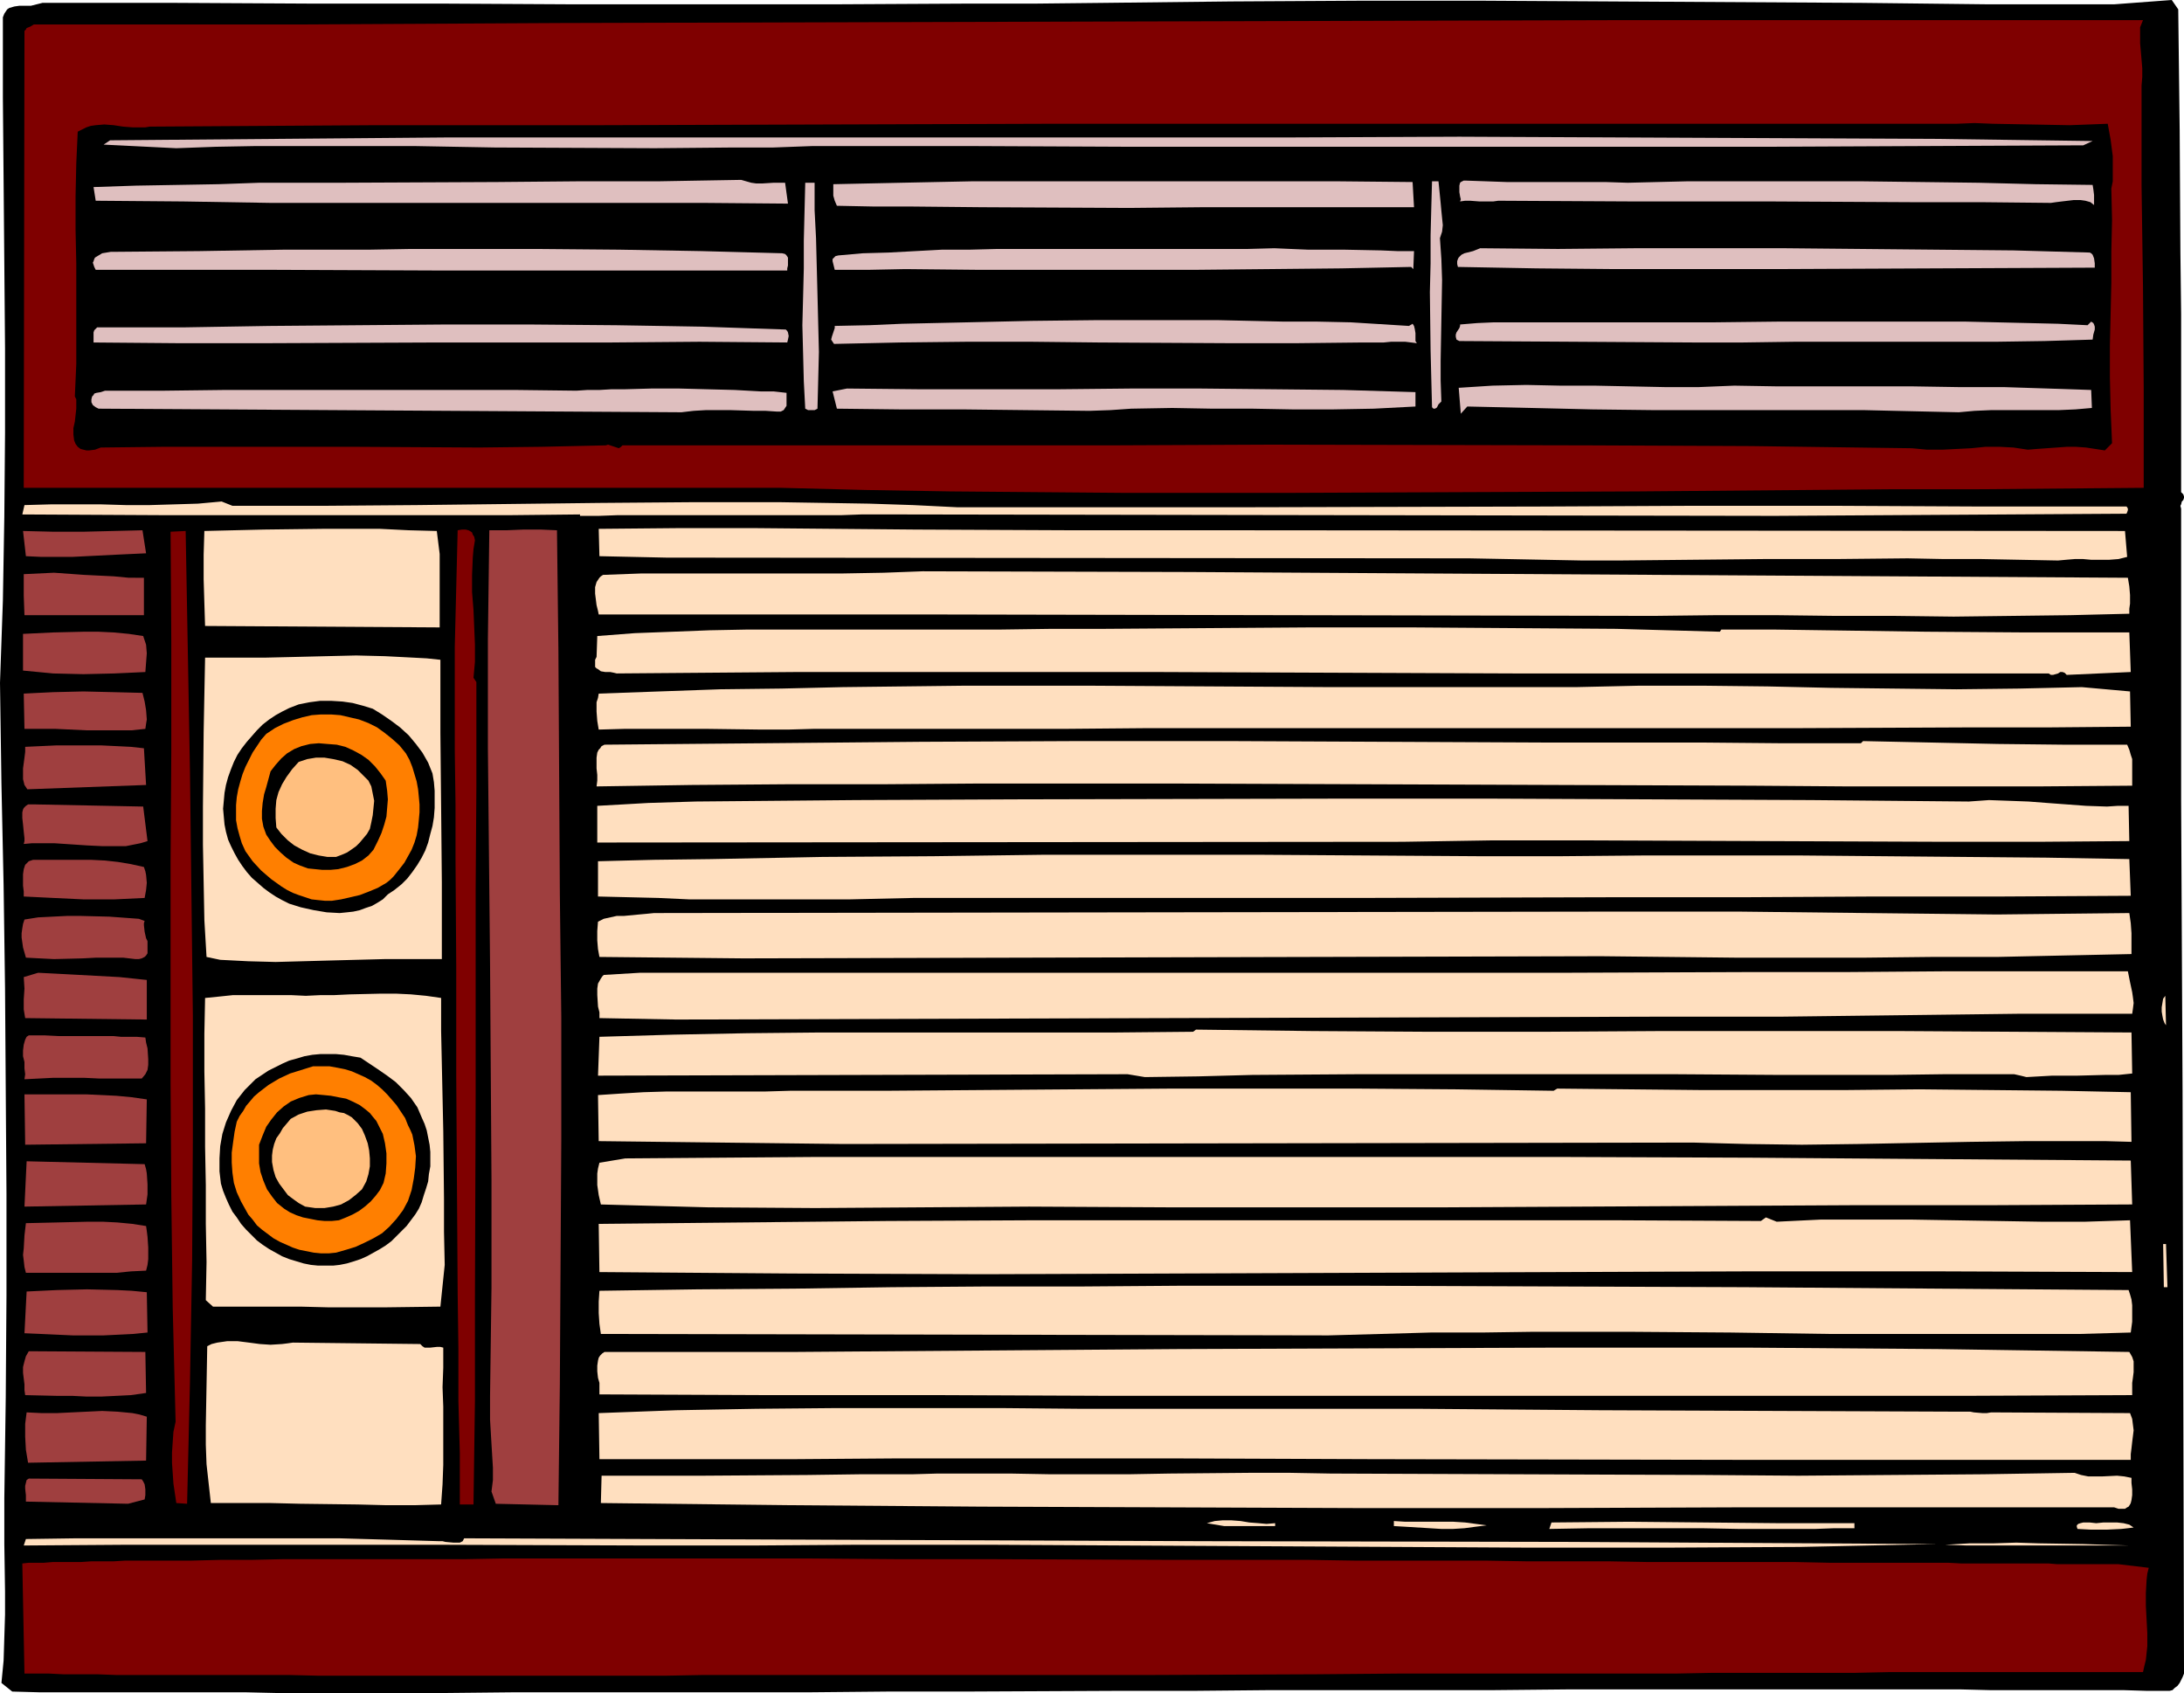
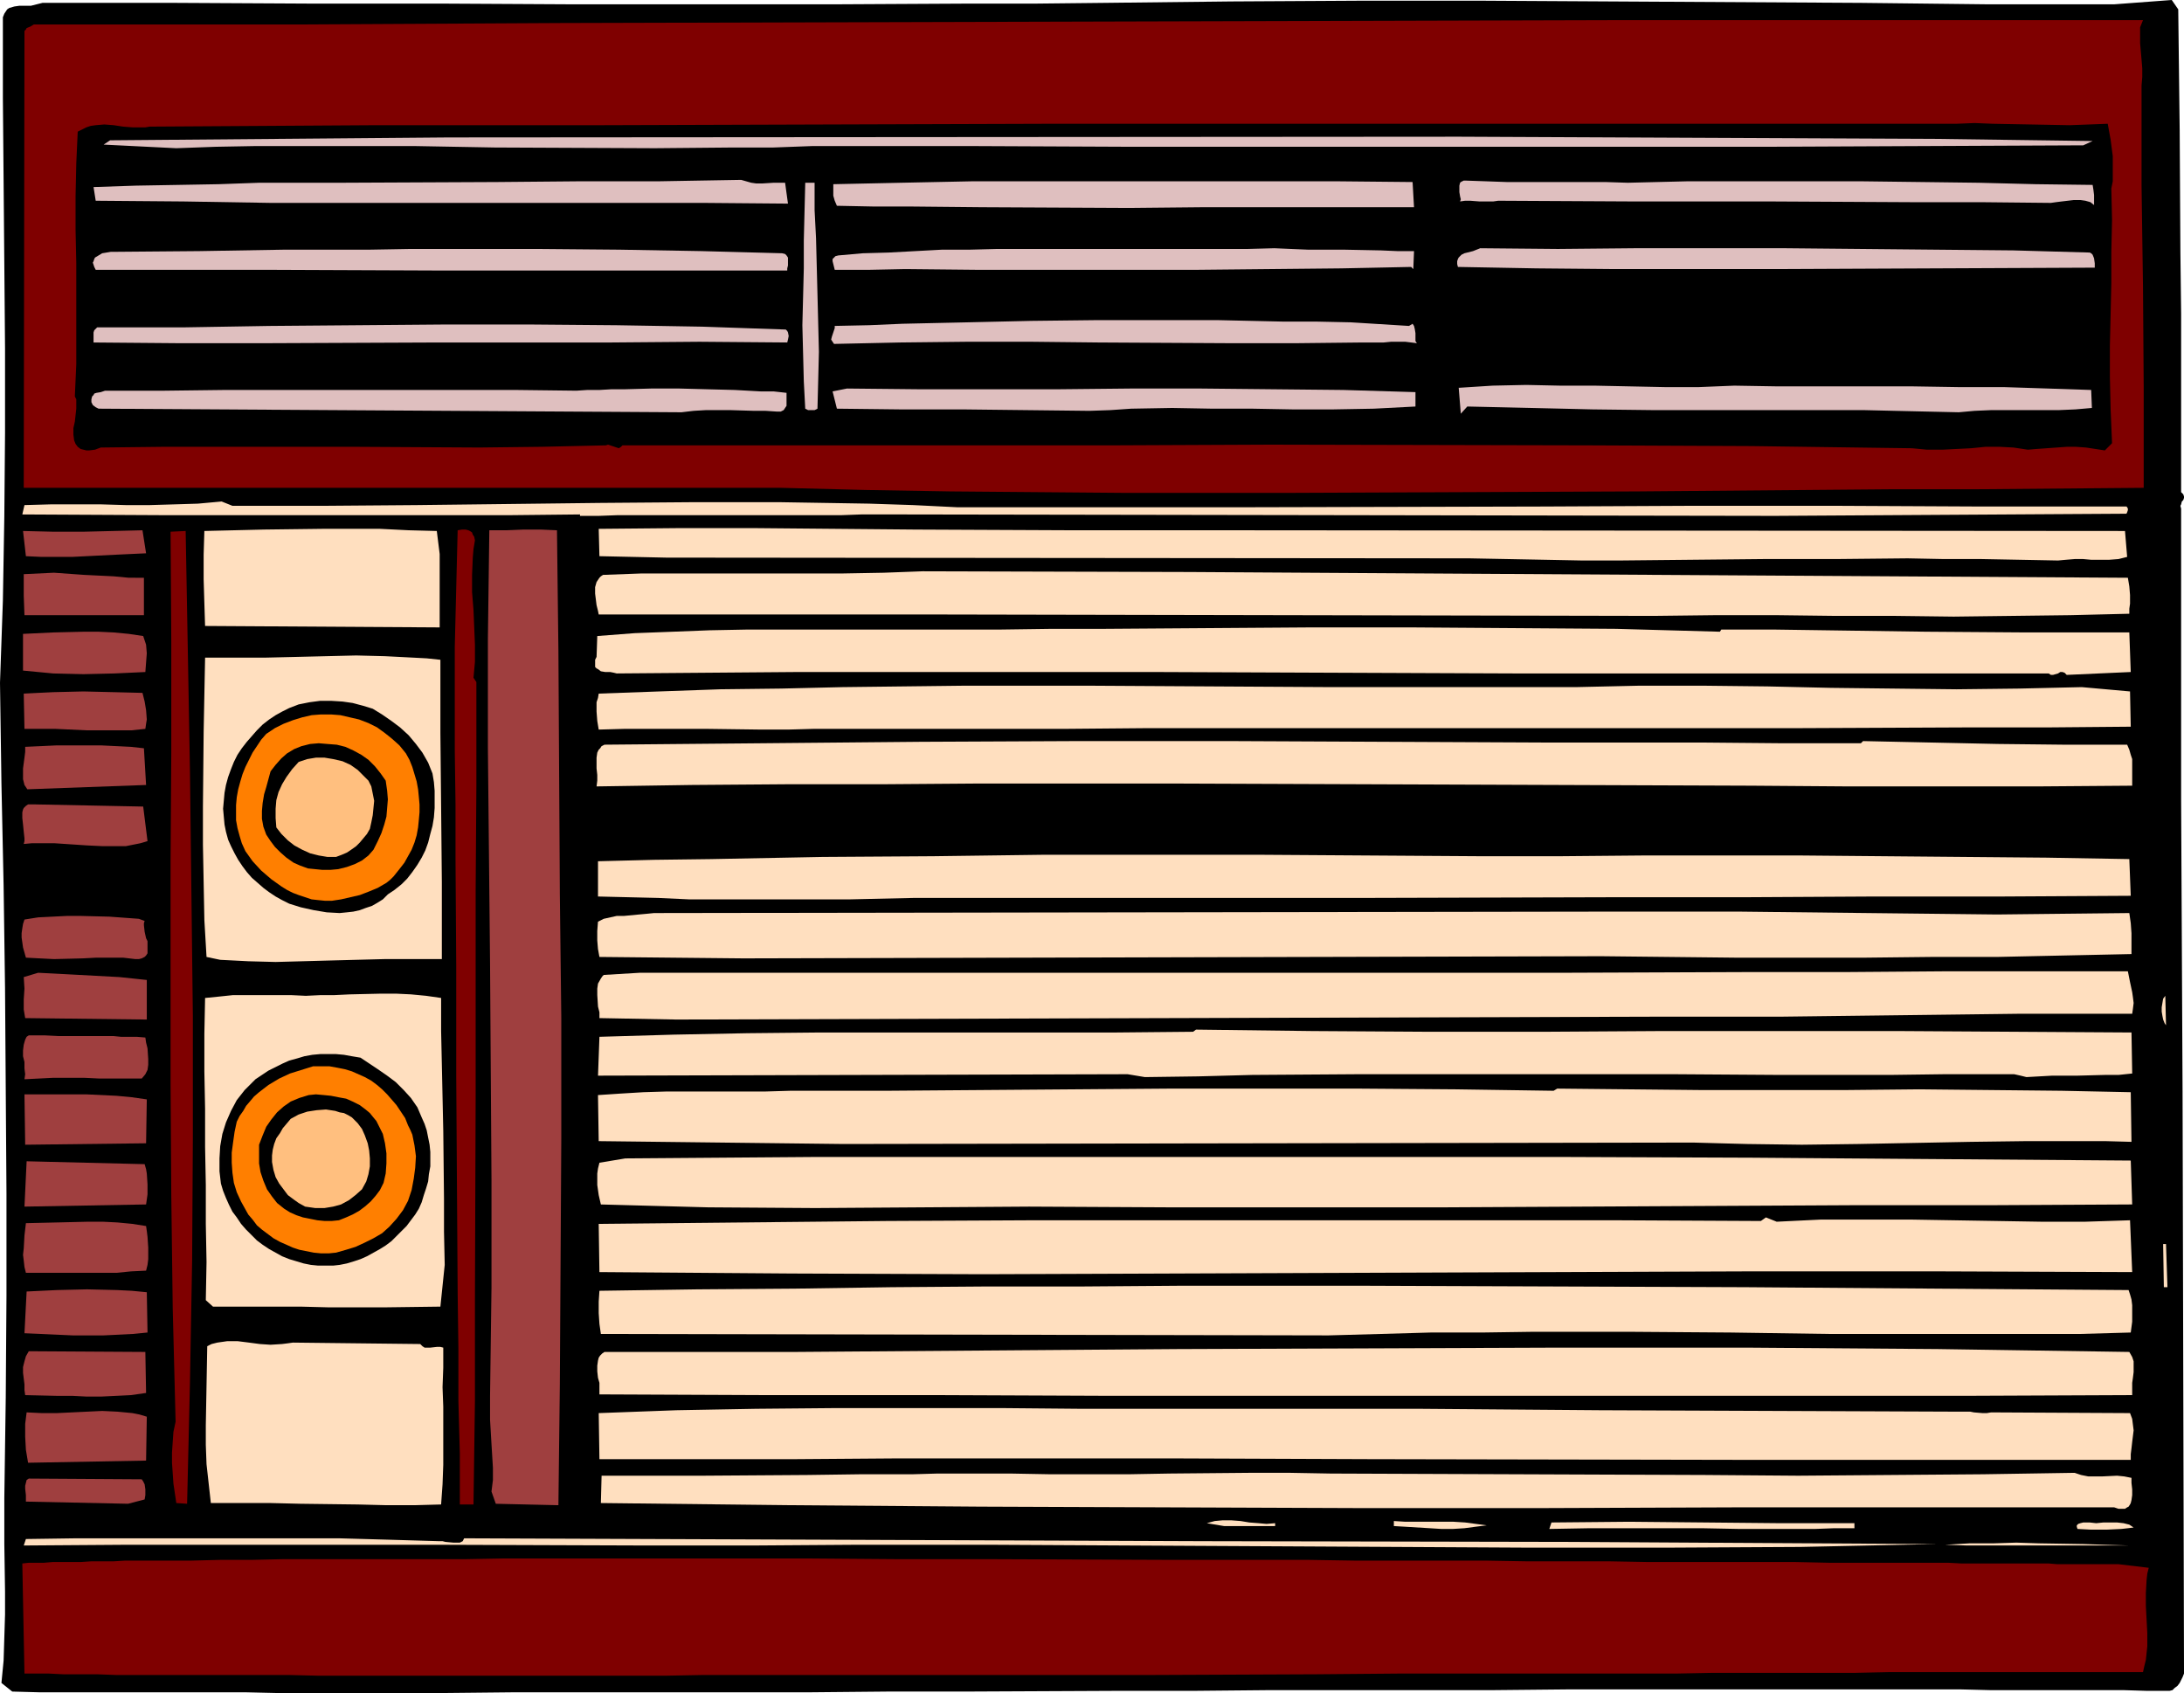
<svg xmlns="http://www.w3.org/2000/svg" xmlns:ns1="http://sodipodi.sourceforge.net/DTD/sodipodi-0.dtd" xmlns:ns2="http://www.inkscape.org/namespaces/inkscape" version="1.0" width="129.766mm" height="100.594mm" id="svg77" ns1:docname="Air Conditioner 11.wmf">
  <ns1:namedview id="namedview77" pagecolor="#ffffff" bordercolor="#000000" borderopacity="0.25" ns2:showpageshadow="2" ns2:pageopacity="0.0" ns2:pagecheckerboard="0" ns2:deskcolor="#d1d1d1" ns2:document-units="mm" />
  <defs id="defs1">
    <pattern id="WMFhbasepattern" patternUnits="userSpaceOnUse" width="6" height="6" x="0" y="0" />
  </defs>
  <path style="fill:#000000;fill-opacity:1;fill-rule:evenodd;stroke:none" d="m 247.894,0.646 28.603,-0.323 28.442,-0.162 h 28.442 l 28.28,0.162 56.398,0.323 28.28,0.323 h 28.442 L 487.708,0 l 1.454,2.101 0.162,13.573 0.162,13.573 0.162,27.469 0.162,13.734 v 13.573 13.411 13.088 l 0.485,0.485 0.162,0.485 v 0.323 l -0.162,0.485 -0.323,0.323 -0.162,0.646 -0.162,0.323 0.162,0.646 v 65.44 l 0.323,65.44 0.162,65.278 0.162,64.794 v 0.646 l -0.323,0.808 -0.323,0.646 -0.323,0.646 -0.485,0.646 -0.646,0.485 -0.485,0.485 -0.646,0.162 h -5.171 l -5.333,-0.162 h -5.656 -5.818 -5.979 -6.141 -6.302 l -6.464,-0.162 h -27.472 -7.272 -14.706 -7.595 -31.35 l -16.322,0.162 h -16.483 -16.806 -16.968 l -17.13,0.162 h -17.13 l -34.582,0.162 h -17.291 l -17.13,0.162 h -16.968 -16.645 -16.483 -16.322 l -15.837,0.162 H 62.054 l -7.11,-0.162 H 34.098 27.634 21.17 14.706 8.726 l -5.979,-0.162 -2.424,-1.939 0.485,-5.009 0.162,-5.171 0.162,-5.171 v -5.171 L 0.97,346.751 V 336.41 L 1.131,325.099 1.293,313.789 1.454,291.006 V 268.061 L 1.293,244.955 1.131,221.85 0.808,198.744 0.323,175.961 0,153.34 0.323,144.129 0.646,134.919 0.97,116.015 1.131,97.271 V 78.205 L 0.97,59.461 0.808,40.557 0.646,21.975 V 3.878 L 0.97,3.07 1.293,2.585 1.616,2.101 2.101,1.777 3.232,1.454 4.363,1.293 H 5.656 6.949 L 8.242,0.969 9.534,0.646 H 24.725 39.592 l 29.896,0.162 h 29.573 l 29.411,0.162 h 59.146 l 30.058,-0.162 h 15.029 z" id="path1" />
  <path style="fill:#7f0000;fill-opacity:1;fill-rule:evenodd;stroke:none" d="m 481.244,4.524 -0.646,1.616 v 1.777 1.777 l 0.323,3.716 0.162,1.939 v 1.939 l -0.162,1.939 v 11.149 11.311 l 0.323,22.621 0.162,22.783 v 22.46 l -18.746,0.162 -18.746,0.162 h -18.907 l -19.069,0.162 -38.299,0.323 -38.461,0.162 -38.622,0.162 h -38.622 l -19.23,-0.162 -19.23,-0.162 -19.069,-0.323 -19.069,-0.485 H 5.333 L 5.494,7.917 V 7.433 6.948 L 5.818,6.625 5.979,6.302 6.787,5.978 7.595,5.494 H 37.006 66.579 L 126.048,5.171 244.985,4.847 304.616,4.686 363.923,4.524 h 29.411 z" id="path2" />
  <path style="fill:#000000;fill-opacity:1;fill-rule:evenodd;stroke:none" d="m 439.39,27.792 4.04,-0.162 4.04,0.162 8.726,0.162 8.565,0.162 4.363,-0.162 4.202,-0.162 0.323,1.777 0.323,1.777 0.485,3.716 v 1.939 1.939 1.777 l -0.323,1.616 0.162,7.11 -0.162,7.11 v 6.948 l -0.323,14.057 v 7.11 l 0.162,7.271 0.323,7.594 -1.616,1.616 -2.101,-0.323 -2.101,-0.323 -2.262,-0.162 h -2.101 l -4.525,0.323 -2.262,0.162 -1.939,0.162 -3.232,-0.485 -3.07,-0.162 h -3.232 l -3.232,0.323 -6.464,0.323 h -3.394 l -3.394,-0.323 -36.037,-0.485 -36.037,-0.162 -72.074,-0.162 -36.198,0.162 H 212.827 176.467 139.784 l -0.323,0.323 -0.485,0.323 -0.485,-0.162 -0.485,-0.162 -0.97,-0.323 -0.485,-0.162 -0.485,0.162 -14.382,0.323 -14.059,0.162 -28.28,-0.162 H 51.066 36.845 l -14.221,0.162 -1.293,0.485 -1.293,0.162 h -0.646 l -0.646,-0.162 -0.646,-0.162 -0.646,-0.485 -0.485,-0.646 -0.323,-0.808 -0.162,-1.293 v -1.454 l 0.323,-1.454 0.323,-2.908 v -1.293 -0.808 l -0.323,-0.646 0.323,-7.271 V 74.327 59.138 l -0.162,-7.594 v -7.433 l 0.162,-7.433 0.323,-7.11 0.97,-0.485 0.97,-0.485 0.97,-0.323 1.131,-0.162 1.939,-0.162 2.101,0.162 2.101,0.323 2.101,0.162 h 1.939 0.97 l 0.97,-0.162 51.066,-0.323 h 50.742 l 50.581,-0.162 50.581,-0.162 h 101.161 z" id="path3" />
-   <path style="fill:#dfbfbf;fill-opacity:1;fill-rule:evenodd;stroke:none" d="m 327.724,30.7 35.552,0.162 71.104,0.323 35.552,0.485 -2.101,0.969 -35.39,0.162 -35.552,0.162 h -35.714 -35.714 -71.589 l -35.875,-0.162 h -35.552 l -8.726,0.323 h -8.888 l -17.776,0.162 -36.037,-0.162 -17.938,-0.323 h -17.938 -17.776 l -8.888,0.162 -8.888,0.323 -16.322,-0.808 1.454,-0.969 37.976,-0.323 38.138,-0.323 h 76.114 113.281 z" id="path4" />
+   <path style="fill:#dfbfbf;fill-opacity:1;fill-rule:evenodd;stroke:none" d="m 327.724,30.7 35.552,0.162 71.104,0.323 35.552,0.485 -2.101,0.969 -35.39,0.162 -35.552,0.162 h -35.714 -35.714 -71.589 l -35.875,-0.162 h -35.552 l -8.726,0.323 h -8.888 l -17.776,0.162 -36.037,-0.162 -17.938,-0.323 h -17.938 -17.776 l -8.888,0.162 -8.888,0.323 -16.322,-0.808 1.454,-0.969 37.976,-0.323 38.138,-0.323 z" id="path4" />
  <path style="fill:#dfbfbf;fill-opacity:1;fill-rule:evenodd;stroke:none" d="m 166.448,40.395 1.131,0.323 1.131,0.323 1.131,0.162 h 1.293 l 2.586,-0.162 h 2.586 l 0.646,4.686 -18.907,-0.162 H 100.03 60.762 l -19.554,-0.323 -19.715,-0.162 -0.485,-3.07 9.534,-0.323 9.373,-0.162 9.211,-0.162 9.05,-0.323 h 17.938 l 35.552,-0.162 17.938,-0.162 h 8.888 9.211 l 9.211,-0.162 z" id="path5" />
  <path style="fill:#dfbfbf;fill-opacity:1;fill-rule:evenodd;stroke:none" d="m 182.931,41.041 v 6.14 l 0.323,6.302 0.162,6.302 0.162,6.302 0.162,6.463 0.162,6.463 -0.162,6.463 -0.162,6.302 -0.646,0.323 h -0.646 -0.808 l -0.646,-0.323 -0.323,-6.14 -0.162,-6.302 -0.162,-6.302 0.162,-6.302 0.162,-6.463 V 53.968 l 0.323,-12.926 z" id="path6" />
  <path style="fill:#dfbfbf;fill-opacity:1;fill-rule:evenodd;stroke:none" d="m 317.22,40.88 0.323,5.655 h -7.595 -7.757 -7.918 -8.08 -16.16 l -16.483,0.162 -33.128,-0.162 -16.322,-0.162 h -8.08 l -8.08,-0.162 -0.485,-1.131 -0.323,-1.131 V 42.657 41.365 l 7.595,-0.162 7.595,-0.162 7.918,-0.162 7.918,-0.162 h 8.08 8.08 16.483 33.451 16.483 z" id="path7" />
-   <path style="fill:#dfbfbf;fill-opacity:1;fill-rule:evenodd;stroke:none" d="m 323.038,40.718 0.162,1.616 0.323,3.232 0.162,1.777 0.162,1.616 0.162,1.616 -0.162,1.454 -0.485,1.454 0.323,4.686 0.162,4.686 -0.162,9.048 -0.162,9.048 v 4.524 l 0.162,4.686 -0.323,0.323 -0.323,0.323 -0.323,0.646 -0.162,0.162 -0.323,0.162 h -0.323 l -0.323,-0.323 -0.162,-6.302 -0.162,-6.463 -0.162,-13.088 0.162,-6.463 v -6.302 l 0.162,-6.302 0.162,-5.817 z" id="path8" />
  <path style="fill:#dfbfbf;fill-opacity:1;fill-rule:evenodd;stroke:none" d="m 365.539,41.041 13.251,-0.323 h 13.413 13.09 13.09 l 13.09,0.162 12.928,0.162 12.766,0.323 12.766,0.162 0.162,0.969 0.162,1.293 v 2.262 l -0.808,-0.646 -1.131,-0.323 -1.131,-0.162 h -1.454 l -2.747,0.323 -1.293,0.162 -1.131,0.162 -15.837,-0.162 h -15.675 l -31.027,-0.162 h -30.866 l -30.704,-0.162 -1.131,0.162 h -0.97 -2.101 l -2.101,-0.162 h -1.131 l -1.131,0.162 0.162,-0.485 -0.162,-0.646 -0.162,-0.969 v -0.646 -0.808 l 0.162,-0.646 0.162,-0.162 0.323,-0.162 0.323,-0.162 h 0.485 l 4.686,0.162 4.525,0.162 h 17.614 4.525 z" id="path9" />
  <path style="fill:#dfbfbf;fill-opacity:1;fill-rule:evenodd;stroke:none" d="m 175.659,56.876 0.646,0.162 0.323,0.323 0.323,0.485 v 0.646 1.131 l -0.162,0.646 v 0.485 H 138.168 99.384 L 60.438,60.593 H 21.493 l -0.323,-0.646 -0.162,-0.485 -0.162,-0.485 0.162,-0.323 0.162,-0.485 0.162,-0.323 0.808,-0.485 0.808,-0.485 0.97,-0.162 0.97,-0.162 h 0.808 l 19.069,-0.162 19.069,-0.323 h 19.069 l 9.373,-0.162 h 28.28 l 18.584,0.162 18.422,0.323 z" id="path10" />
  <path style="fill:#dfbfbf;fill-opacity:1;fill-rule:evenodd;stroke:none" d="m 317.544,56.391 -0.162,4.04 -0.485,-0.485 -7.757,0.162 -7.918,0.162 -16.16,0.162 -16.322,0.162 h -16.483 -16.483 -16.322 l -16.16,-0.162 -8.08,0.162 h -7.757 l -0.485,-1.939 v -0.485 l 0.323,-0.323 0.323,-0.323 0.646,-0.162 5.494,-0.485 5.818,-0.162 5.979,-0.323 5.979,-0.323 h 6.141 l 6.302,-0.162 h 25.371 12.605 12.282 5.979 l 5.979,-0.162 3.717,0.162 3.878,0.162 h 8.08 l 8.242,0.162 3.717,0.162 z" id="path11" />
  <path style="fill:#dfbfbf;fill-opacity:1;fill-rule:evenodd;stroke:none" d="m 469.286,56.715 0.323,0.162 0.323,0.323 0.323,0.808 0.162,1.131 v 0.969 l -35.875,0.162 -35.875,0.162 h -17.938 -17.938 l -17.776,-0.162 -17.614,-0.323 -0.162,-0.646 v -0.646 l 0.162,-0.485 0.162,-0.323 0.646,-0.646 0.646,-0.323 1.939,-0.485 0.808,-0.323 0.808,-0.323 17.453,0.162 17.13,-0.162 h 34.098 l 16.968,0.162 16.968,0.162 17.13,0.162 z" id="path12" />
  <path style="fill:#dfbfbf;fill-opacity:1;fill-rule:evenodd;stroke:none" d="m 176.467,74.004 0.323,0.323 0.162,0.323 0.162,0.808 -0.162,0.808 -0.162,0.646 -19.715,-0.162 -19.715,0.162 H 98.414 l -38.784,0.162 H 40.238 l -19.23,-0.162 v -0.808 -1.131 -0.323 l 0.162,-0.485 0.323,-0.323 0.323,-0.323 h 19.23 l 19.392,-0.323 39.269,-0.323 h 19.554 l 19.23,0.162 9.696,0.162 9.534,0.162 9.373,0.323 z" id="path13" />
  <path style="fill:#dfbfbf;fill-opacity:1;fill-rule:evenodd;stroke:none" d="m 316.412,73.196 0.808,-0.485 0.323,0.485 0.162,0.646 0.162,0.969 v 1.131 0.646 l 0.323,0.485 -1.293,-0.162 -1.293,-0.162 h -3.232 l -1.616,0.162 h -1.778 -2.909 l -14.867,0.162 h -15.029 l -29.573,-0.162 -14.867,-0.162 h -14.706 l -14.867,0.162 -14.867,0.323 -0.323,-0.485 -0.323,-0.485 0.162,-0.646 0.162,-0.485 0.162,-0.485 0.162,-0.485 0.162,-0.485 v -0.485 l 7.757,-0.162 7.434,-0.323 7.272,-0.162 7.434,-0.162 14.221,-0.323 14.059,-0.162 h 14.059 14.059 l 7.272,0.162 7.272,0.162 h 7.434 l 7.595,0.162 z" id="path14" />
-   <path style="fill:#dfbfbf;fill-opacity:1;fill-rule:evenodd;stroke:none" d="m 468.801,73.034 0.808,-0.808 0.485,0.323 0.162,0.323 0.162,0.485 v 0.646 l -0.323,1.131 -0.162,1.131 -5.333,0.162 -5.494,0.162 -10.989,0.162 h -11.15 -34.098 l -11.474,0.162 h -11.15 l -52.52,-0.323 -0.323,-0.162 -0.323,-0.162 -0.162,-0.646 v -0.485 l 0.162,-0.485 0.323,-0.485 0.323,-0.485 0.162,-0.485 v -0.323 l 3.878,-0.323 3.717,-0.162 h 7.434 3.555 3.717 7.434 6.787 6.787 13.898 l 14.059,-0.162 h 14.221 14.059 14.059 l 13.898,0.323 6.787,0.162 z" id="path15" />
  <path style="fill:#dfbfbf;fill-opacity:1;fill-rule:evenodd;stroke:none" d="m 129.441,87.738 2.424,-0.162 h 2.747 l 2.747,-0.162 h 3.07 l 5.818,-0.162 h 6.302 l 6.141,0.162 6.302,0.162 5.818,0.323 h 2.909 l 2.909,0.323 v 2.908 l -0.323,0.485 -0.323,0.485 -0.323,0.162 -0.323,0.162 h -0.485 -0.485 l -2.424,-0.162 h -2.586 l -5.333,-0.162 h -5.494 l -2.747,0.162 -2.747,0.323 -130.896,-0.808 -0.646,-0.323 -0.646,-0.485 -0.323,-0.646 v -0.323 -0.323 l 0.162,-0.646 0.323,-0.323 0.162,-0.323 0.485,-0.162 0.97,-0.162 0.485,-0.162 0.485,-0.162 h 13.413 l 13.251,-0.162 h 26.341 26.179 13.251 z" id="path16" />
  <path style="fill:#dfbfbf;fill-opacity:1;fill-rule:evenodd;stroke:none" d="m 317.867,88.061 v 3.232 l -9.373,0.485 -9.05,0.162 h -9.211 l -8.888,-0.162 h -9.05 l -9.05,-0.162 -9.211,0.162 -4.686,0.323 -4.686,0.162 -14.382,-0.162 -14.221,-0.162 h -14.059 l -14.059,-0.162 -0.97,-3.878 3.232,-0.646 15.998,0.162 h 31.674 l 15.998,-0.162 h 15.837 l 15.998,0.162 15.998,0.162 z" id="path17" />
  <path style="fill:#dfbfbf;fill-opacity:1;fill-rule:evenodd;stroke:none" d="m 469.609,87.576 0.162,4.04 -3.717,0.323 -3.717,0.162 h -15.19 l -3.717,0.162 -3.555,0.323 -7.272,-0.162 -7.11,-0.162 -6.949,-0.162 h -6.949 -26.987 -13.413 l -13.574,-0.162 -6.787,-0.162 -6.949,-0.162 -7.11,-0.162 -7.272,-0.162 -1.454,1.616 -0.485,-5.978 v 0.162 l 7.595,-0.485 7.595,-0.162 7.595,0.162 h 7.757 l 15.675,0.323 h 7.757 l 7.918,-0.323 9.696,0.162 h 10.019 20.362 l 10.181,0.162 h 10.181 l 10.019,0.323 z" id="path18" />
  <path style="fill:#ffdfbf;fill-opacity:1;fill-rule:evenodd;stroke:none" d="m 49.773,112.621 2.424,0.969 h 20.685 l 20.685,-0.162 41.046,-0.485 20.523,-0.162 h 20.2 l 10.019,0.162 9.858,0.162 9.858,0.323 9.858,0.485 h 65.771 l 65.933,-0.162 32.966,-0.162 h 32.805 l 32.643,0.162 h 32.482 l 0.162,0.162 0.162,0.323 v 0.323 l -0.162,0.485 -0.162,0.323 -78.861,0.485 -196.99,-0.323 h -8.242 l -4.363,0.162 h -13.413 -9.373 -9.373 -9.211 -8.888 l -4.363,0.162 h -4.202 v -0.323 l -15.352,0.162 H 99.384 67.872 36.36 l -31.35,-0.162 0.485,-2.101 5.818,-0.162 h 5.818 5.656 l 5.494,0.162 h 5.333 l 5.494,-0.162 5.333,-0.162 z" id="path19" />
  <path style="fill:#9f3f3f;fill-opacity:1;fill-rule:evenodd;stroke:none" d="m 31.997,119.085 0.808,5.171 -3.555,0.162 -3.394,0.162 -6.464,0.323 -3.232,0.162 H 9.373 l -3.555,-0.162 -0.646,-5.655 6.787,0.162 h 6.787 l 6.626,-0.162 z" id="path20" />
  <path style="fill:#7f0000;fill-opacity:1;fill-rule:evenodd;stroke:none" d="m 41.693,119.246 0.485,26.984 0.485,27.145 0.323,27.307 0.323,27.469 v 27.469 l -0.162,27.469 -0.485,27.307 -0.323,13.734 -0.323,13.573 -2.424,-0.162 -0.646,-4.363 -0.323,-4.686 v -2.262 l 0.162,-2.424 0.162,-2.262 0.485,-2.262 -0.323,-12.765 -0.323,-12.765 -0.323,-25.368 -0.162,-25.045 v -24.883 -24.722 l 0.162,-24.722 v -24.883 l -0.162,-24.722 z" id="path21" />
  <path style="fill:#ffdfbf;fill-opacity:1;fill-rule:evenodd;stroke:none" d="m 98.091,119.246 0.323,2.585 0.323,2.585 v 5.332 5.494 5.655 l -52.682,-0.323 -0.162,-5.171 -0.162,-5.332 v -5.494 l 0.162,-5.332 13.413,-0.323 13.09,-0.162 h 12.928 l 6.464,0.323 z" id="path22" />
  <path style="fill:#7f0000;fill-opacity:1;fill-rule:evenodd;stroke:none" d="m 106.656,121.347 -0.323,1.939 -0.162,1.939 -0.162,3.878 v 3.878 l 0.323,4.04 0.162,3.878 0.162,3.878 v 3.878 l -0.162,1.777 -0.162,1.777 0.646,0.969 v 23.429 l -0.162,23.268 v 23.106 22.944 l -0.162,45.727 v 22.944 l -0.323,23.268 h -3.07 v -11.472 l -0.323,-11.795 v -11.795 l -0.162,-12.119 -0.162,-24.237 -0.162,-24.722 v -24.56 l -0.162,-24.399 v -12.119 l -0.162,-11.957 V 156.894 145.261 l 0.646,-26.176 0.97,-0.162 h 0.808 l 0.646,0.162 0.323,0.162 0.485,0.323 0.162,0.485 0.323,0.485 z" id="path23" />
  <path style="fill:#9f3f3f;fill-opacity:1;fill-rule:evenodd;stroke:none" d="m 125.078,119.085 0.323,26.984 0.162,27.307 0.162,27.469 0.323,27.63 v 27.469 l -0.162,27.63 -0.162,27.307 -0.323,27.145 -14.059,-0.323 -0.97,-2.747 0.323,-2.585 v -2.747 l -0.323,-5.332 -0.323,-5.494 v -2.585 -2.585 l 0.323,-24.399 V 264.991 l -0.323,-48.636 -0.485,-48.474 v -24.399 l 0.323,-24.399 h 3.878 l 3.878,-0.162 h 3.717 z" id="path24" />
  <path style="fill:#ffdfbf;fill-opacity:1;fill-rule:evenodd;stroke:none" d="m 277.467,119.085 199.737,0.162 0.485,5.817 -1.939,0.485 -2.101,0.162 h -4.04 l -1.778,-0.162 h -1.939 l -1.939,0.162 -1.778,0.162 -8.565,-0.162 -8.565,-0.162 h -8.403 l -8.242,-0.162 -16.322,0.162 h -16.16 l -16.16,0.162 -16.16,0.162 H 355.358 l -8.403,-0.162 -8.403,-0.162 -8.565,-0.162 -180.345,-0.162 -15.029,-0.323 -0.162,-6.14 17.614,-0.162 h 17.776 l 35.714,0.323 35.714,0.162 h 18.099 z" id="path25" />
  <path style="fill:#9f3f3f;fill-opacity:1;fill-rule:evenodd;stroke:none" d="M 32.32,129.749 V 138.151 H 5.494 L 5.333,133.788 v -2.424 -2.424 l 3.394,-0.162 3.394,-0.162 6.787,0.485 6.626,0.323 3.394,0.323 z" id="path26" />
  <path style="fill:#ffdfbf;fill-opacity:1;fill-rule:evenodd;stroke:none" d="m 207.171,128.295 59.954,0.162 210.726,1.293 0.323,1.939 0.162,1.939 v 1.939 l -0.162,1.131 v 1.131 l -13.251,0.323 -13.09,0.162 -13.09,0.162 -13.09,-0.162 H 412.403 L 398.99,138.151 h -13.736 l -13.898,0.162 -164.024,-0.323 h -72.882 l -0.162,-0.808 -0.323,-1.293 -0.162,-1.293 -0.162,-1.293 v -1.454 l 0.323,-1.131 0.323,-0.485 0.323,-0.485 0.323,-0.323 0.485,-0.323 8.726,-0.323 h 8.888 18.261 18.099 l 9.05,-0.162 z" id="path27" />
  <path style="fill:#9f3f3f;fill-opacity:1;fill-rule:evenodd;stroke:none" d="m 32.158,142.837 0.323,0.969 0.323,0.969 0.162,1.939 -0.162,2.101 -0.162,2.101 -6.949,0.323 -6.949,0.162 -6.787,-0.162 -3.394,-0.323 -3.394,-0.323 v -8.241 l 6.787,-0.323 6.787,-0.162 h 3.394 l 3.394,0.162 3.394,0.323 z" id="path28" />
  <path style="fill:#ffdfbf;fill-opacity:1;fill-rule:evenodd;stroke:none" d="m 478.174,142.029 0.323,8.887 -14.382,0.646 -0.323,-0.323 -0.162,-0.162 -0.485,-0.162 h -0.485 l -0.485,0.323 -1.131,0.323 h -0.485 l -0.485,-0.323 h -39.915 -39.915 -40.077 l -80.477,-0.323 H 219.453 179.053 l -40.562,0.323 -0.646,-0.162 -0.808,-0.162 h -1.131 l -0.97,-0.162 -0.646,-0.485 -0.323,-0.162 -0.323,-0.323 v -0.485 -0.485 -0.646 l 0.323,-0.646 0.162,-4.686 8.403,-0.646 8.565,-0.323 8.242,-0.323 8.403,-0.162 h 8.242 24.402 24.078 l 11.797,-0.162 h 11.797 l 23.109,-0.162 23.109,-0.162 h 22.786 l 22.947,0.162 22.947,0.162 11.635,0.323 11.635,0.323 0.323,-0.485 h 11.797 l 11.474,0.162 22.624,0.323 22.462,0.162 z" id="path29" />
  <path style="fill:#ffdfbf;fill-opacity:1;fill-rule:evenodd;stroke:none" d="m 98.899,148.169 v 16.481 l 0.162,16.481 0.162,16.966 v 17.289 h -6.626 -6.302 l -6.302,0.162 -6.141,0.162 -5.979,0.162 -5.979,0.162 -6.141,-0.162 -6.302,-0.323 -3.07,-0.646 -0.485,-8.241 -0.162,-8.402 -0.162,-8.564 v -8.564 l 0.162,-16.804 0.162,-8.402 0.162,-8.241 h 6.787 6.787 l 6.949,-0.162 6.626,-0.162 6.787,-0.162 6.464,0.162 6.302,0.323 3.07,0.162 z" id="path30" />
  <path style="fill:#9f3f3f;fill-opacity:1;fill-rule:evenodd;stroke:none" d="m 31.997,155.602 0.485,1.939 0.323,1.939 0.162,2.101 -0.162,0.969 -0.162,1.131 -3.07,0.323 H 26.179 22.947 19.392 l -6.949,-0.323 H 8.888 5.494 l -0.162,-7.917 3.232,-0.162 3.394,-0.162 6.787,-0.162 6.787,0.162 z" id="path31" />
  <path style="fill:#ffdfbf;fill-opacity:1;fill-rule:evenodd;stroke:none" d="m 467.508,154.309 10.827,0.969 0.162,7.917 -18.746,0.162 H 441.329 l -36.845,0.162 h -73.205 -73.366 l -18.584,0.162 h -37.491 -19.069 l -5.818,0.162 h -5.979 l -12.282,-0.162 h -12.443 -5.979 l -5.818,0.162 -0.323,-1.939 -0.162,-2.101 v -2.101 l 0.323,-0.969 0.162,-0.969 13.574,-0.485 13.736,-0.485 13.736,-0.162 13.736,-0.323 27.472,-0.323 h 27.634 l 27.472,0.162 27.472,0.162 h 27.31 27.149 l 14.382,-0.323 h 14.382 l 14.382,0.162 14.221,0.323 14.059,0.162 14.221,0.162 14.059,-0.162 z" id="path32" />
  <path style="fill:#000000;fill-opacity:1;fill-rule:evenodd;stroke:none" d="m 97.121,173.699 0.323,1.939 0.162,1.939 v 2.101 1.777 l -0.162,2.101 -0.323,1.939 -0.485,1.777 -0.485,1.939 -0.646,1.777 -0.808,1.616 -0.97,1.616 -1.131,1.616 -1.131,1.454 -1.293,1.293 -1.616,1.293 -1.454,0.969 -1.131,1.131 -1.293,0.808 -1.131,0.646 -1.454,0.485 -1.293,0.485 -1.454,0.323 -1.454,0.162 -1.616,0.162 -2.909,-0.162 -2.909,-0.485 -2.909,-0.646 -2.586,-0.808 -1.616,-0.808 -1.454,-0.808 -1.454,-0.969 -1.293,-0.969 -1.293,-1.131 -1.293,-1.131 -1.131,-1.293 -0.97,-1.293 -0.97,-1.454 -0.808,-1.454 -0.808,-1.616 -0.646,-1.454 -0.485,-1.777 -0.323,-1.616 -0.162,-1.777 -0.162,-1.777 0.162,-1.777 0.162,-1.777 0.323,-1.777 0.485,-1.777 0.646,-1.777 0.646,-1.616 0.808,-1.616 0.97,-1.454 1.131,-1.454 1.131,-1.293 1.131,-1.293 1.293,-1.293 1.454,-1.131 1.454,-0.969 1.454,-0.808 1.616,-0.808 2.101,-0.808 2.424,-0.485 2.424,-0.323 h 2.424 l 2.586,0.162 2.262,0.323 2.424,0.646 2.101,0.646 2.101,1.293 2.101,1.454 1.939,1.454 1.939,1.777 1.616,1.939 1.454,1.939 1.293,2.262 z" id="path33" />
  <path style="fill:#ff7f00;fill-opacity:1;fill-rule:evenodd;stroke:none" d="m 91.142,169.174 0.808,1.454 0.646,1.616 0.485,1.616 0.485,1.616 0.323,1.777 0.162,1.616 0.162,1.777 v 1.777 l -0.162,1.777 -0.162,1.616 -0.323,1.777 -0.485,1.616 -0.646,1.616 -0.808,1.454 -0.808,1.454 -1.131,1.454 -0.646,0.808 -0.646,0.808 -0.808,0.808 -0.808,0.646 -1.939,1.131 -1.939,0.808 -2.101,0.808 -4.202,0.969 -2.101,0.323 h -1.454 l -1.616,-0.162 -1.454,-0.162 -1.454,-0.485 -1.454,-0.485 -1.293,-0.485 -1.293,-0.646 -1.293,-0.808 -2.262,-1.616 -2.262,-1.939 -1.939,-2.101 -1.616,-2.262 -0.808,-1.777 -0.485,-1.616 -0.485,-1.777 -0.323,-1.777 v -1.777 -1.616 l 0.162,-1.777 0.323,-1.777 0.485,-1.777 0.485,-1.616 0.646,-1.616 0.808,-1.616 0.808,-1.616 0.97,-1.454 0.97,-1.454 1.131,-1.293 1.939,-1.293 1.939,-0.969 2.101,-0.808 2.101,-0.646 2.101,-0.485 2.101,-0.162 h 2.262 l 2.101,0.162 2.101,0.485 2.101,0.485 2.101,0.808 1.939,0.969 1.778,1.293 1.616,1.293 1.616,1.454 z" id="path34" />
  <path style="fill:#9f3f3f;fill-opacity:1;fill-rule:evenodd;stroke:none" d="m 32.32,168.043 0.485,8.241 -26.664,0.969 -0.646,-0.969 -0.323,-1.293 v -1.131 -1.293 l 0.323,-2.424 0.162,-1.293 v -1.131 L 12.605,167.397 h 6.787 3.394 l 3.394,0.162 3.232,0.162 z" id="path35" />
  <path style="fill:#000000;fill-opacity:1;fill-rule:evenodd;stroke:none" d="m 86.618,175.314 0.323,2.262 0.162,1.939 -0.162,1.939 -0.162,1.939 -0.485,1.777 -0.646,1.939 -0.808,1.777 -0.97,1.939 -1.131,1.293 -1.454,1.131 -1.616,0.808 -1.778,0.646 -1.939,0.485 -1.778,0.162 h -1.778 l -1.616,-0.162 -1.616,-0.162 -1.778,-0.646 -1.454,-0.646 -1.616,-1.131 -1.293,-1.131 -1.293,-1.293 -0.97,-1.293 -0.97,-1.454 -0.646,-1.777 -0.323,-1.777 v -1.777 l 0.162,-1.777 0.323,-1.939 0.485,-1.616 0.97,-3.555 1.131,-1.454 1.293,-1.454 1.293,-1.131 1.616,-0.969 1.616,-0.646 1.939,-0.485 1.939,-0.162 1.939,0.162 2.101,0.162 1.939,0.485 1.778,0.808 1.778,0.969 1.616,1.131 1.454,1.454 1.293,1.616 z" id="path36" />
  <path style="fill:#ffdfbf;fill-opacity:1;fill-rule:evenodd;stroke:none" d="m 417.897,166.912 0.485,-0.485 15.19,0.323 15.029,0.323 14.706,0.162 h 7.272 7.11 l 0.485,1.131 0.323,1.131 0.323,0.969 v 1.293 2.262 2.424 l -21.17,0.162 h -42.662 l -21.654,-0.162 -43.309,-0.162 -43.309,-0.162 -43.47,-0.162 h -43.47 l -21.493,0.162 H 176.79 l -21.493,0.162 -21.331,0.323 0.162,-1.293 v -1.293 l -0.162,-1.454 v -1.131 -1.293 l 0.162,-1.131 0.323,-0.646 0.323,-0.323 0.323,-0.485 0.646,-0.323 17.776,-0.162 17.938,-0.162 17.614,-0.162 17.614,-0.162 35.067,-0.162 h 34.744 l 34.906,0.162 35.067,0.162 h 17.776 17.776 l 17.938,0.162 z" id="path37" />
  <path style="fill:#ffbf7f;fill-opacity:1;fill-rule:evenodd;stroke:none" d="m 81.608,174.183 0.485,0.485 0.646,0.646 0.323,0.646 0.323,0.646 0.323,1.616 0.323,1.616 -0.162,1.616 -0.162,1.616 -0.323,1.616 -0.323,1.454 -0.646,1.131 -0.808,0.969 -0.808,0.969 -0.808,0.808 -1.131,0.808 -0.97,0.646 -1.131,0.485 -1.293,0.485 h -1.939 l -1.939,-0.323 -1.939,-0.485 -1.778,-0.808 -1.778,-0.969 -1.454,-1.131 -1.454,-1.454 -1.131,-1.454 -0.162,-2.101 v -2.101 l 0.162,-1.939 0.485,-1.777 0.808,-1.777 0.97,-1.616 1.293,-1.777 1.454,-1.616 0.97,-0.323 0.97,-0.323 1.939,-0.323 h 1.939 l 1.939,0.323 2.101,0.485 1.778,0.808 1.616,1.131 z" id="path38" />
  <path style="fill:#9f3f3f;fill-opacity:1;fill-rule:evenodd;stroke:none" d="m 33.128,188.887 -1.616,0.485 -1.616,0.323 -1.616,0.323 H 26.502 22.947 l -3.394,-0.162 -7.272,-0.485 H 8.726 7.11 l -1.778,0.162 0.162,-0.646 v -0.646 L 5.333,186.787 5.171,185.171 5.01,183.717 v -1.293 l 0.162,-0.646 0.162,-0.323 0.485,-0.485 0.485,-0.323 H 6.949 7.918 l 24.24,0.485 z" id="path39" />
-   <path style="fill:#ffdfbf;fill-opacity:1;fill-rule:evenodd;stroke:none" d="m 442.137,180 4.525,-0.323 4.525,0.162 4.363,0.162 4.202,0.323 4.363,0.323 4.363,0.323 4.686,0.162 2.424,-0.162 h 2.424 l 0.162,7.917 -20.523,0.162 h -20.523 l -40.885,-0.162 -40.723,-0.162 h -20.362 l -20.2,0.323 -180.83,0.162 v -8.241 l 5.818,-0.323 5.656,-0.323 5.333,-0.162 5.333,-0.162 35.875,-0.323 35.875,-0.162 71.75,-0.162 h 35.714 l 35.714,0.162 35.552,0.162 z" id="path40" />
-   <path style="fill:#9f3f3f;fill-opacity:1;fill-rule:evenodd;stroke:none" d="m 32.32,194.704 0.323,0.969 0.162,0.808 0.162,1.777 -0.162,1.616 -0.323,1.777 -3.394,0.162 -3.394,0.162 h -6.949 l -6.787,-0.323 -6.626,-0.323 v -1.131 l -0.162,-1.293 v -1.293 -1.293 l 0.162,-1.131 0.323,-0.969 0.323,-0.323 0.485,-0.485 0.485,-0.162 0.485,-0.162 h 3.232 9.696 l 3.232,0.162 2.909,0.323 2.909,0.485 z" id="path41" />
  <path style="fill:#ffdfbf;fill-opacity:1;fill-rule:evenodd;stroke:none" d="m 478.174,192.927 0.323,8.241 -28.603,0.162 h -28.765 l -29.088,0.162 h -29.088 l -58.176,0.162 h -28.926 -28.765 -6.787 -21.008 -14.221 l -14.382,0.323 h -14.382 -14.382 -7.11 l -6.949,-0.323 -6.787,-0.162 -6.787,-0.162 v -7.917 l 12.605,-0.323 12.766,-0.162 25.048,-0.485 24.886,-0.162 24.563,-0.323 h 24.563 24.563 l 24.402,0.162 24.563,0.162 H 350.51 l 18.099,-0.162 h 36.198 l 18.099,0.162 18.261,0.162 18.422,0.162 z" id="path42" />
  <path style="fill:#9f3f3f;fill-opacity:1;fill-rule:evenodd;stroke:none" d="m 32.482,206.823 -0.162,0.485 v 0.485 l 0.162,1.454 0.323,1.454 0.323,0.646 v 0.808 0.646 0.646 0.646 l -0.323,0.485 -0.323,0.323 -0.646,0.323 -0.646,0.162 h -0.808 l -2.747,-0.323 h -2.909 -3.07 l -3.07,0.162 -6.464,0.162 -3.232,-0.162 -3.07,-0.162 -0.323,-1.131 -0.323,-1.131 -0.323,-2.262 v -0.969 l 0.162,-1.131 0.162,-0.969 0.323,-0.969 3.07,-0.485 3.232,-0.162 3.232,-0.162 h 3.07 l 6.464,0.162 6.626,0.485 z" id="path43" />
  <path style="fill:#ffdfbf;fill-opacity:1;fill-rule:evenodd;stroke:none" d="m 361.337,204.722 h 14.706 14.544 l 14.382,0.162 14.382,0.162 14.544,0.162 14.544,0.162 14.706,-0.162 15.029,-0.162 0.323,2.262 0.162,2.262 v 2.262 2.424 l -15.19,0.323 -15.029,0.323 h -14.706 l -14.706,0.162 h -14.706 -14.706 l -15.029,-0.162 -15.029,-0.162 -192.627,0.485 -32.32,-0.323 -0.323,-1.777 -0.162,-1.939 v -2.101 l 0.162,-2.101 1.293,-0.646 1.454,-0.323 1.454,-0.323 h 1.616 l 3.394,-0.323 1.778,-0.162 1.616,-0.162 z" id="path44" />
  <path style="fill:#9f3f3f;fill-opacity:1;fill-rule:evenodd;stroke:none" d="m 32.966,220.072 v 8.887 L 5.656,228.636 5.494,227.666 5.333,226.697 v -2.262 l 0.162,-2.424 -0.162,-2.585 3.232,-0.969 3.232,0.162 3.07,0.162 5.979,0.323 5.979,0.323 3.07,0.323 z" id="path45" />
  <path style="fill:#ffdfbf;fill-opacity:1;fill-rule:evenodd;stroke:none" d="m 308.817,218.456 h 42.178 l 42.824,-0.162 h 21.331 l 21.17,-0.162 h 41.531 l 0.485,2.424 0.485,2.262 0.162,1.131 0.162,1.293 -0.162,1.293 -0.162,1.131 h -12.766 -12.928 l -13.09,0.162 -13.251,0.162 -26.502,0.323 h -13.09 -13.251 l -222.038,0.646 -17.291,-0.323 v -1.293 l -0.323,-1.293 -0.162,-2.585 v -1.454 l 0.162,-1.131 0.646,-1.131 0.323,-0.485 0.323,-0.323 8.08,-0.485 z" id="path46" />
  <path style="fill:#ffdfbf;fill-opacity:1;fill-rule:evenodd;stroke:none" d="m 99.061,224.112 v 7.433 l 0.162,7.433 0.323,15.027 0.162,15.189 v 7.433 l 0.162,7.433 -0.97,9.372 -12.443,0.162 H 73.851 l -6.302,-0.162 h -6.302 -6.626 -6.787 l -1.616,-1.454 0.162,-8.564 -0.162,-8.564 v -8.725 l -0.162,-8.564 v -8.564 l -0.162,-8.402 v -8.402 l 0.162,-8.079 3.232,-0.323 3.07,-0.323 h 3.232 3.232 6.464 l 3.394,0.162 3.394,-0.162 h 3.07 l 3.394,-0.162 6.949,-0.162 H 88.88 l 3.394,0.162 3.394,0.323 z" id="path47" />
  <path style="fill:#9f3f3f;fill-opacity:1;fill-rule:evenodd;stroke:none" d="m 32.643,232.999 0.162,1.131 0.323,1.293 0.162,2.424 v 1.293 l -0.162,1.131 -0.485,0.969 -0.808,0.969 h -2.909 -3.232 -3.394 l -3.394,-0.162 h -6.949 l -3.232,0.162 -3.232,0.162 0.162,-1.131 -0.162,-1.293 v -1.454 l -0.323,-1.293 v -1.293 l 0.162,-1.293 0.323,-1.131 0.323,-0.646 0.485,-0.323 h 3.555 l 3.232,0.162 h 3.232 2.909 3.07 3.07 l 1.616,0.162 h 1.778 1.778 z" id="path48" />
  <path style="fill:#ffdfbf;fill-opacity:1;fill-rule:evenodd;stroke:none" d="m 267.933,231.706 0.646,-0.485 26.018,0.323 26.018,0.162 h 26.341 l 26.341,-0.162 h 52.843 l 26.341,0.162 26.179,0.162 0.162,9.21 -3.07,0.323 h -3.07 l -6.141,0.162 h -5.656 l -2.909,0.162 -2.909,0.162 -1.293,-0.323 -1.454,-0.323 h -1.616 -1.616 -12.443 l -12.282,0.162 h -24.402 l -23.917,-0.162 h -47.51 -23.594 l -23.755,0.162 -12.12,0.323 -11.958,0.162 -3.878,-0.646 -118.937,0.323 0.323,-8.725 16.645,-0.485 16.645,-0.323 16.322,-0.162 h 66.579 z" id="path49" />
  <path style="fill:#ffdfbf;fill-opacity:1;fill-rule:evenodd;stroke:none" d="m 486.415,230.252 -0.323,-0.485 -0.323,-0.808 -0.162,-0.808 -0.162,-0.969 v -0.969 l 0.162,-0.969 0.162,-0.969 0.485,-0.646 z" id="path50" />
  <path style="fill:#000000;fill-opacity:1;fill-rule:evenodd;stroke:none" d="m 94.697,250.934 0.646,1.454 0.485,1.454 0.323,1.616 0.323,1.616 0.162,1.616 v 1.616 1.616 l -0.323,1.777 -0.162,1.616 -0.485,1.616 -0.485,1.454 -0.485,1.616 -0.646,1.454 -0.808,1.293 -0.97,1.293 -0.97,1.293 -1.131,1.131 -1.131,1.131 -1.131,1.131 -1.293,0.969 -1.293,0.808 -1.454,0.808 -1.454,0.808 -1.454,0.646 -1.454,0.485 -1.616,0.485 -1.616,0.323 -1.454,0.162 h -1.778 -1.616 l -1.616,-0.162 -1.616,-0.323 -1.616,-0.485 -1.616,-0.485 -1.616,-0.646 -1.454,-0.808 -1.454,-0.808 -1.454,-0.969 -1.293,-0.969 -1.293,-1.293 -1.131,-1.131 -1.131,-1.293 -0.97,-1.454 -0.97,-1.293 -0.808,-1.616 -0.646,-1.454 -0.646,-1.616 -0.485,-1.616 -0.323,-2.747 v -2.908 l 0.162,-2.747 0.485,-2.747 0.808,-2.585 1.131,-2.585 1.293,-2.424 1.778,-2.262 1.131,-1.131 1.293,-1.293 1.454,-0.969 1.454,-0.969 1.616,-0.808 1.616,-0.808 1.454,-0.646 1.778,-0.485 1.616,-0.485 1.778,-0.323 1.778,-0.162 h 1.778 1.778 l 1.778,0.162 1.778,0.323 1.939,0.323 1.939,1.293 1.939,1.293 2.101,1.454 1.939,1.454 1.778,1.777 1.616,1.777 1.454,2.101 0.485,1.131 z" id="path51" />
  <path style="fill:#ff7f00;fill-opacity:1;fill-rule:evenodd;stroke:none" d="m 91.627,252.711 0.485,0.969 0.485,1.131 0.485,2.424 0.323,2.424 -0.162,2.585 -0.323,2.424 -0.485,2.585 -0.808,2.424 -1.131,2.101 -1.454,1.939 -1.616,1.777 -1.616,1.454 -1.939,1.131 -1.939,0.969 -2.101,0.969 -2.101,0.646 -2.262,0.646 -1.616,0.162 h -1.778 l -1.616,-0.162 -1.616,-0.323 -1.616,-0.323 -1.454,-0.485 -1.454,-0.646 -1.454,-0.646 -1.454,-0.808 -1.293,-0.969 -1.293,-0.969 -1.131,-0.969 -0.97,-1.293 -0.97,-1.131 -0.808,-1.454 -0.808,-1.454 -0.97,-2.101 -0.646,-2.101 -0.323,-2.262 -0.162,-2.262 v -2.262 l 0.323,-2.424 0.323,-2.262 0.485,-2.262 0.646,-1.293 0.808,-1.131 0.646,-1.131 0.97,-1.131 0.808,-0.969 1.131,-0.969 2.101,-1.616 2.424,-1.454 2.424,-1.131 2.586,-0.808 2.586,-0.808 h 1.939 1.778 l 1.778,0.323 1.616,0.323 1.616,0.485 1.454,0.646 1.454,0.646 1.454,0.808 1.293,0.969 1.131,0.969 1.131,1.131 1.131,1.293 0.97,1.131 0.97,1.454 0.97,1.454 z" id="path52" />
  <path style="fill:#9f3f3f;fill-opacity:1;fill-rule:evenodd;stroke:none" d="m 32.966,246.894 -0.162,9.856 -27.149,0.323 -0.162,-11.311 h 3.555 10.342 l 3.394,0.162 3.394,0.162 3.394,0.323 z" id="path53" />
  <path style="fill:#000000;fill-opacity:1;fill-rule:evenodd;stroke:none" d="m 82.093,249.157 0.97,0.808 0.646,0.808 0.808,0.969 0.485,0.969 0.485,0.969 0.485,0.969 0.485,2.101 0.323,2.262 v 2.262 l -0.162,2.262 -0.485,2.101 -0.808,1.616 -0.97,1.293 -1.131,1.293 -1.293,1.131 -1.293,0.969 -1.454,0.808 -1.454,0.646 -1.616,0.646 -1.616,0.162 h -1.616 l -1.616,-0.162 -1.616,-0.323 -1.616,-0.323 -1.454,-0.485 -1.454,-0.646 -1.293,-0.808 -1.616,-1.293 -1.131,-1.454 -1.131,-1.616 -0.808,-1.939 -0.646,-1.939 -0.323,-1.939 v -2.101 -2.101 l 0.808,-2.101 0.808,-1.939 1.131,-1.616 1.293,-1.616 1.454,-1.293 1.616,-1.131 1.939,-0.808 2.101,-0.646 1.616,-0.162 1.778,0.162 1.616,0.162 1.616,0.323 1.778,0.323 1.454,0.646 1.616,0.808 z" id="path54" />
  <path style="fill:#ffdfbf;fill-opacity:1;fill-rule:evenodd;stroke:none" d="m 348.894,244.955 0.808,-0.485 15.998,0.162 16.16,0.162 h 32.805 l 16.322,-0.162 15.998,0.162 15.998,0.162 7.757,0.162 7.757,0.162 0.162,11.149 -5.818,-0.162 h -5.979 -5.818 -6.141 l -12.443,0.162 -25.21,0.485 -12.605,0.162 -12.282,-0.162 -6.141,-0.162 -5.979,-0.162 -190.849,0.323 -54.944,-0.646 -0.162,-10.341 4.848,-0.323 5.333,-0.323 5.333,-0.162 h 5.494 11.15 5.494 l 5.494,-0.162 h 21.493 l 21.331,-0.162 21.17,-0.162 21.17,-0.162 h 21.17 21.493 l 21.654,0.162 10.989,0.162 z" id="path55" />
  <path style="fill:#ffbf7f;fill-opacity:1;fill-rule:evenodd;stroke:none" d="m 80.315,252.227 0.97,1.293 0.646,1.454 0.646,1.777 0.323,1.616 0.162,1.777 v 1.777 l -0.323,1.777 -0.485,1.616 -0.97,1.777 -1.454,1.293 -1.454,1.131 -1.778,0.969 -1.778,0.485 -1.939,0.323 H 70.781 l -2.262,-0.323 -1.454,-0.808 -1.131,-0.808 -1.293,-0.969 -0.97,-1.293 -0.97,-1.293 -0.808,-1.454 -0.485,-1.616 -0.323,-1.777 v -1.454 l 0.162,-1.293 0.323,-1.293 0.485,-1.293 0.808,-1.131 0.646,-1.131 1.778,-2.101 1.778,-0.969 1.939,-0.646 2.101,-0.323 2.101,-0.162 2.101,0.323 0.97,0.323 0.97,0.162 0.97,0.485 0.808,0.485 0.646,0.646 z" id="path56" />
  <path style="fill:#9f3f3f;fill-opacity:1;fill-rule:evenodd;stroke:none" d="m 32.482,261.437 0.323,1.131 0.162,0.969 0.162,2.424 v 2.262 l -0.323,2.262 -27.31,0.485 0.485,-10.18 z" id="path57" />
  <path style="fill:#ffdfbf;fill-opacity:1;fill-rule:evenodd;stroke:none" d="m 478.497,260.629 0.323,9.856 -30.381,0.162 h -30.704 l -30.866,0.162 -31.027,0.162 -31.027,0.162 H 293.627 262.438 l -31.35,-0.162 -23.917,0.162 -24.078,0.162 -24.078,-0.162 -12.12,-0.323 -11.958,-0.323 -0.485,-2.101 -0.323,-2.262 v -2.585 l 0.162,-1.131 0.323,-1.293 5.818,-0.969 42.339,-0.323 h 42.178 84.194 42.178 l 42.178,0.162 42.339,0.323 z" id="path58" />
  <path style="fill:#9f3f3f;fill-opacity:1;fill-rule:evenodd;stroke:none" d="m 32.805,275.333 0.162,1.131 0.162,1.293 0.162,2.424 v 2.585 l -0.162,1.293 -0.323,1.293 -3.394,0.162 -3.232,0.323 H 19.392 12.443 5.818 l -0.323,-1.293 -0.162,-1.454 -0.162,-1.293 0.162,-1.454 0.162,-2.908 0.323,-2.747 7.11,-0.162 6.787,-0.162 h 3.394 l 3.232,0.162 3.394,0.323 z" id="path59" />
  <path style="fill:#ffdfbf;fill-opacity:1;fill-rule:evenodd;stroke:none" d="m 396.566,273.394 2.424,0.969 10.019,-0.485 h 10.019 9.858 l 9.696,0.162 19.715,0.323 h 10.019 l 10.019,-0.323 0.485,11.634 -43.309,-0.162 h -42.986 l -85.81,0.323 -42.824,0.162 -42.986,0.162 -43.147,-0.162 -43.147,-0.323 -0.162,-10.826 32.32,-0.323 32.32,-0.323 32.643,-0.162 h 98.576 32.643 l 32.482,0.162 z" id="path60" />
  <path style="fill:#9f3f3f;fill-opacity:1;fill-rule:evenodd;stroke:none" d="m 32.966,290.198 0.162,9.048 -3.232,0.323 -3.232,0.162 -3.394,0.162 h -6.949 l -3.555,-0.162 -3.555,-0.162 -3.717,-0.162 0.485,-9.372 6.787,-0.323 6.787,-0.162 6.787,0.162 3.232,0.162 z" id="path61" />
  <path style="fill:#ffdfbf;fill-opacity:1;fill-rule:evenodd;stroke:none" d="m 485.769,279.372 h 0.646 l 0.323,9.695 h -0.808 z" id="path62" />
  <path style="fill:#ffdfbf;fill-opacity:1;fill-rule:evenodd;stroke:none" d="m 478.012,289.713 0.323,0.969 0.323,1.131 0.162,1.293 v 1.293 2.424 l -0.323,2.424 -11.474,0.323 H 455.55 444.238 433.088 410.787 l -22.139,-0.323 -22.301,-0.162 h -22.301 l -11.312,0.162 h -11.474 l -11.312,0.323 -11.635,0.323 -163.377,-0.323 -0.323,-2.262 -0.162,-2.424 v -2.585 l 0.162,-2.424 21.978,-0.323 21.978,-0.162 21.654,-0.323 21.493,-0.162 h 21.493 l 21.331,-0.162 h 42.662 l 42.339,0.162 42.501,0.162 42.824,0.323 21.493,0.162 z" id="path63" />
  <path style="fill:#ffdfbf;fill-opacity:1;fill-rule:evenodd;stroke:none" d="m 65.771,301.509 28.603,0.323 0.485,0.485 0.485,0.323 h 0.646 0.646 l 1.454,-0.162 h 0.808 l 0.646,0.162 v 4.524 l -0.162,4.363 0.162,4.363 v 13.088 l -0.162,4.363 -0.323,4.524 -5.979,0.162 h -6.302 l -6.464,-0.162 -12.928,-0.162 -6.626,-0.162 H 47.349 l -0.485,-4.363 -0.485,-4.363 -0.162,-4.363 v -4.363 l 0.162,-8.887 0.162,-8.887 0.97,-0.485 1.293,-0.323 1.131,-0.162 1.131,-0.162 h 2.262 l 2.586,0.323 2.424,0.323 2.424,0.162 2.586,-0.162 1.293,-0.162 z" id="path64" />
  <path style="fill:#9f3f3f;fill-opacity:1;fill-rule:evenodd;stroke:none" d="m 32.805,312.819 -3.394,0.485 -3.232,0.162 -3.394,0.162 h -3.394 l -3.232,-0.162 h -3.555 l -6.949,-0.162 -0.162,-1.131 v -1.293 l -0.323,-2.585 v -1.293 l 0.323,-1.293 0.323,-1.131 0.646,-1.131 26.179,0.162 z" id="path65" />
  <path style="fill:#ffdfbf;fill-opacity:1;fill-rule:evenodd;stroke:none" d="m 478.174,303.609 0.646,1.131 0.323,0.969 v 1.293 1.131 l -0.162,1.293 -0.162,1.131 v 1.293 1.454 l -37.814,0.162 h -37.976 -76.437 -38.461 -38.622 l -38.622,-0.162 h -38.784 l -37.491,-0.162 v -1.293 -1.293 l -0.323,-1.131 -0.162,-1.454 v -1.293 l 0.162,-1.131 0.162,-0.646 0.323,-0.485 0.485,-0.485 0.485,-0.323 h 42.986 l 42.824,-0.323 42.824,-0.323 42.662,-0.162 42.662,-0.162 h 42.662 l 42.824,0.323 21.493,0.323 z" id="path66" />
  <path style="fill:#9f3f3f;fill-opacity:1;fill-rule:evenodd;stroke:none" d="m 32.966,318.151 -0.162,9.856 -26.502,0.485 -0.485,-2.908 -0.162,-2.908 v -2.908 l 0.162,-1.293 0.162,-1.293 3.394,0.162 h 3.394 l 3.394,-0.162 3.394,-0.162 3.394,-0.162 3.394,0.162 3.394,0.323 1.616,0.323 z" id="path67" />
  <path style="fill:#ffdfbf;fill-opacity:1;fill-rule:evenodd;stroke:none" d="m 440.036,317.02 h 0.808 0.808 0.808 l 0.808,0.162 1.939,0.162 h 0.97 l 0.97,-0.162 31.189,0.162 0.485,1.293 0.162,1.293 0.162,1.293 -0.323,2.585 -0.162,1.454 -0.162,1.293 v 1.293 h -21.493 -21.493 -42.662 l -85.163,-0.162 -42.501,-0.162 h -64.64 l -21.816,0.162 h -21.978 -22.139 l -0.162,-10.341 8.726,-0.323 8.726,-0.323 8.888,-0.162 9.05,-0.162 18.099,-0.162 h 18.422 18.261 l 17.938,0.162 h 9.05 8.726 8.726 8.565 20.523 20.523 l 40.562,0.323 40.4,0.162 z" id="path68" />
  <path style="fill:#9f3f3f;fill-opacity:1;fill-rule:evenodd;stroke:none" d="m 31.835,332.209 0.323,0.485 0.323,0.646 0.162,1.131 v 1.293 l -0.162,0.969 -3.717,0.969 -22.947,-0.485 v -0.646 -0.808 l -0.162,-1.454 v -0.646 l 0.162,-0.646 0.162,-0.646 0.485,-0.323 z" id="path69" />
  <path style="fill:#ffdfbf;fill-opacity:1;fill-rule:evenodd;stroke:none" d="m 298.798,330.916 42.178,0.162 42.016,0.162 20.846,0.162 20.846,-0.162 20.685,-0.162 20.523,-0.323 1.454,0.485 1.616,0.323 h 3.07 l 3.394,-0.162 1.616,0.162 1.616,0.323 v 1.131 l 0.162,1.454 v 1.293 l -0.162,1.131 -0.162,0.646 -0.162,0.323 -0.323,0.485 -0.323,0.162 -0.485,0.323 h -0.646 -0.808 l -0.97,-0.323 h -85.486 l -42.339,0.162 h -42.339 l -42.178,-0.162 -42.339,-0.162 -42.339,-0.323 -42.824,-0.485 0.162,-6.14 h 5.494 5.656 11.635 l 23.594,-0.162 11.797,-0.162 h 11.635 l 5.656,-0.162 h 5.494 5.494 5.333 l 8.888,0.162 h 8.888 8.888 l 9.05,-0.162 17.938,-0.162 h 9.211 z" id="path70" />
  <path style="fill:#ffdfbf;fill-opacity:1;fill-rule:evenodd;stroke:none" d="m 98.576,346.105 h 0.808 l 0.646,0.162 1.778,0.162 h 0.646 0.808 l 0.646,-0.323 0.323,-0.646 41.693,0.162 41.693,0.162 41.37,0.162 41.37,0.162 82.416,0.162 82.254,0.485 -15.352,0.323 -15.352,0.323 -30.381,0.162 h -30.219 l -30.058,-0.162 -30.219,-0.162 -30.219,-0.162 -30.542,-0.162 h -30.542 l -23.109,0.162 H 145.601 L 98.576,346.913 H 28.28 l -22.947,0.162 0.485,-1.454 11.312,-0.162 h 11.797 23.594 11.797 11.797 l 11.474,0.323 5.494,0.162 z" id="path71" />
  <path style="fill:#ffdfbf;fill-opacity:1;fill-rule:evenodd;stroke:none" d="m 286.355,342.711 h -1.778 -1.939 -3.878 -1.939 -1.939 l -1.939,-0.323 -1.939,-0.323 1.778,-0.485 1.778,-0.162 h 1.939 l 2.101,0.162 1.939,0.323 2.101,0.162 1.778,0.162 1.939,-0.162 z" id="path72" />
  <path style="fill:#ffdfbf;fill-opacity:1;fill-rule:evenodd;stroke:none" d="m 333.865,342.55 -2.586,0.323 -2.424,0.323 -2.586,0.162 h -2.586 l -2.586,-0.162 -5.333,-0.323 -2.747,-0.162 v -1.131 l 2.586,0.162 h 8.08 2.747 l 2.586,0.162 2.424,0.323 z" id="path73" />
  <path style="fill:#7f0000;fill-opacity:1;fill-rule:evenodd;stroke:none" d="m 475.75,351.275 6.787,0.808 -0.323,1.293 -0.162,1.454 -0.162,2.908 v 2.908 l 0.162,3.07 0.162,3.07 v 2.908 l -0.323,3.07 -0.323,1.293 -0.323,1.454 h -10.827 -5.818 -19.23 -6.787 -14.544 l -7.434,0.162 h -15.675 -8.08 -8.242 l -8.242,0.162 h -17.291 -8.726 -8.888 -8.888 -18.261 l -18.584,0.162 -37.33,0.162 h -37.33 -18.422 -18.099 -26.664 l -8.565,0.162 H 71.75 l -6.787,-0.162 H 46.702 41.046 35.875 30.866 26.179 l -4.363,-0.162 H 17.776 14.221 l -3.232,-0.162 H 7.918 6.626 5.494 L 5.01,351.114 6.464,350.952 h 1.778 1.616 l 1.939,-0.162 h 1.939 2.262 2.101 l 2.424,-0.162 h 2.424 2.586 l 2.586,-0.162 h 2.747 2.909 2.909 6.302 l 6.464,-0.162 h 6.949 l 7.272,-0.162 h 7.595 7.918 8.242 17.13 l 8.888,-0.162 h 67.387 l 20.523,0.162 h 20.523 l 41.531,0.162 h 20.362 10.181 l 10.181,0.162 h 9.858 9.858 9.696 l 9.373,0.162 h 9.373 9.05 l 8.888,0.162 h 8.565 8.403 8.242 7.757 l 7.595,0.162 h 7.272 6.787 6.464 6.141 l 3.07,0.162 h 8.08 2.586 8.888 l 1.939,0.162 h 7.918 1.131 z" id="path74" />
  <path style="fill:#ffdfbf;fill-opacity:1;fill-rule:evenodd;stroke:none" d="m 416.443,342.065 v 1.131 h -4.525 l -4.363,0.162 h -16.968 l -8.403,-0.162 H 373.942 356.974 l -9.05,0.162 0.485,-1.454 17.453,-0.162 17.13,0.162 16.806,0.162 h 8.403 z" id="path75" />
  <path style="fill:#ffdfbf;fill-opacity:1;fill-rule:evenodd;stroke:none" d="m 479.143,343.035 -1.293,0.162 -1.454,0.162 -3.394,0.162 h -3.394 l -3.07,-0.162 -0.162,-0.485 v -0.323 l 0.162,-0.162 0.162,-0.162 0.485,-0.162 0.646,-0.162 h 1.454 l 1.454,0.162 1.616,-0.162 h 3.07 l 1.454,0.162 1.293,0.323 z" id="path76" />
  <path style="fill:#ffdfbf;fill-opacity:1;fill-rule:evenodd;stroke:none" d="m 478.174,347.074 h -10.504 -10.666 -10.342 -5.01 l -4.848,-0.162 5.494,-0.323 h 5.333 l 5.171,-0.162 5.01,0.162 10.019,0.162 5.01,0.162 z" id="path77" />
</svg>